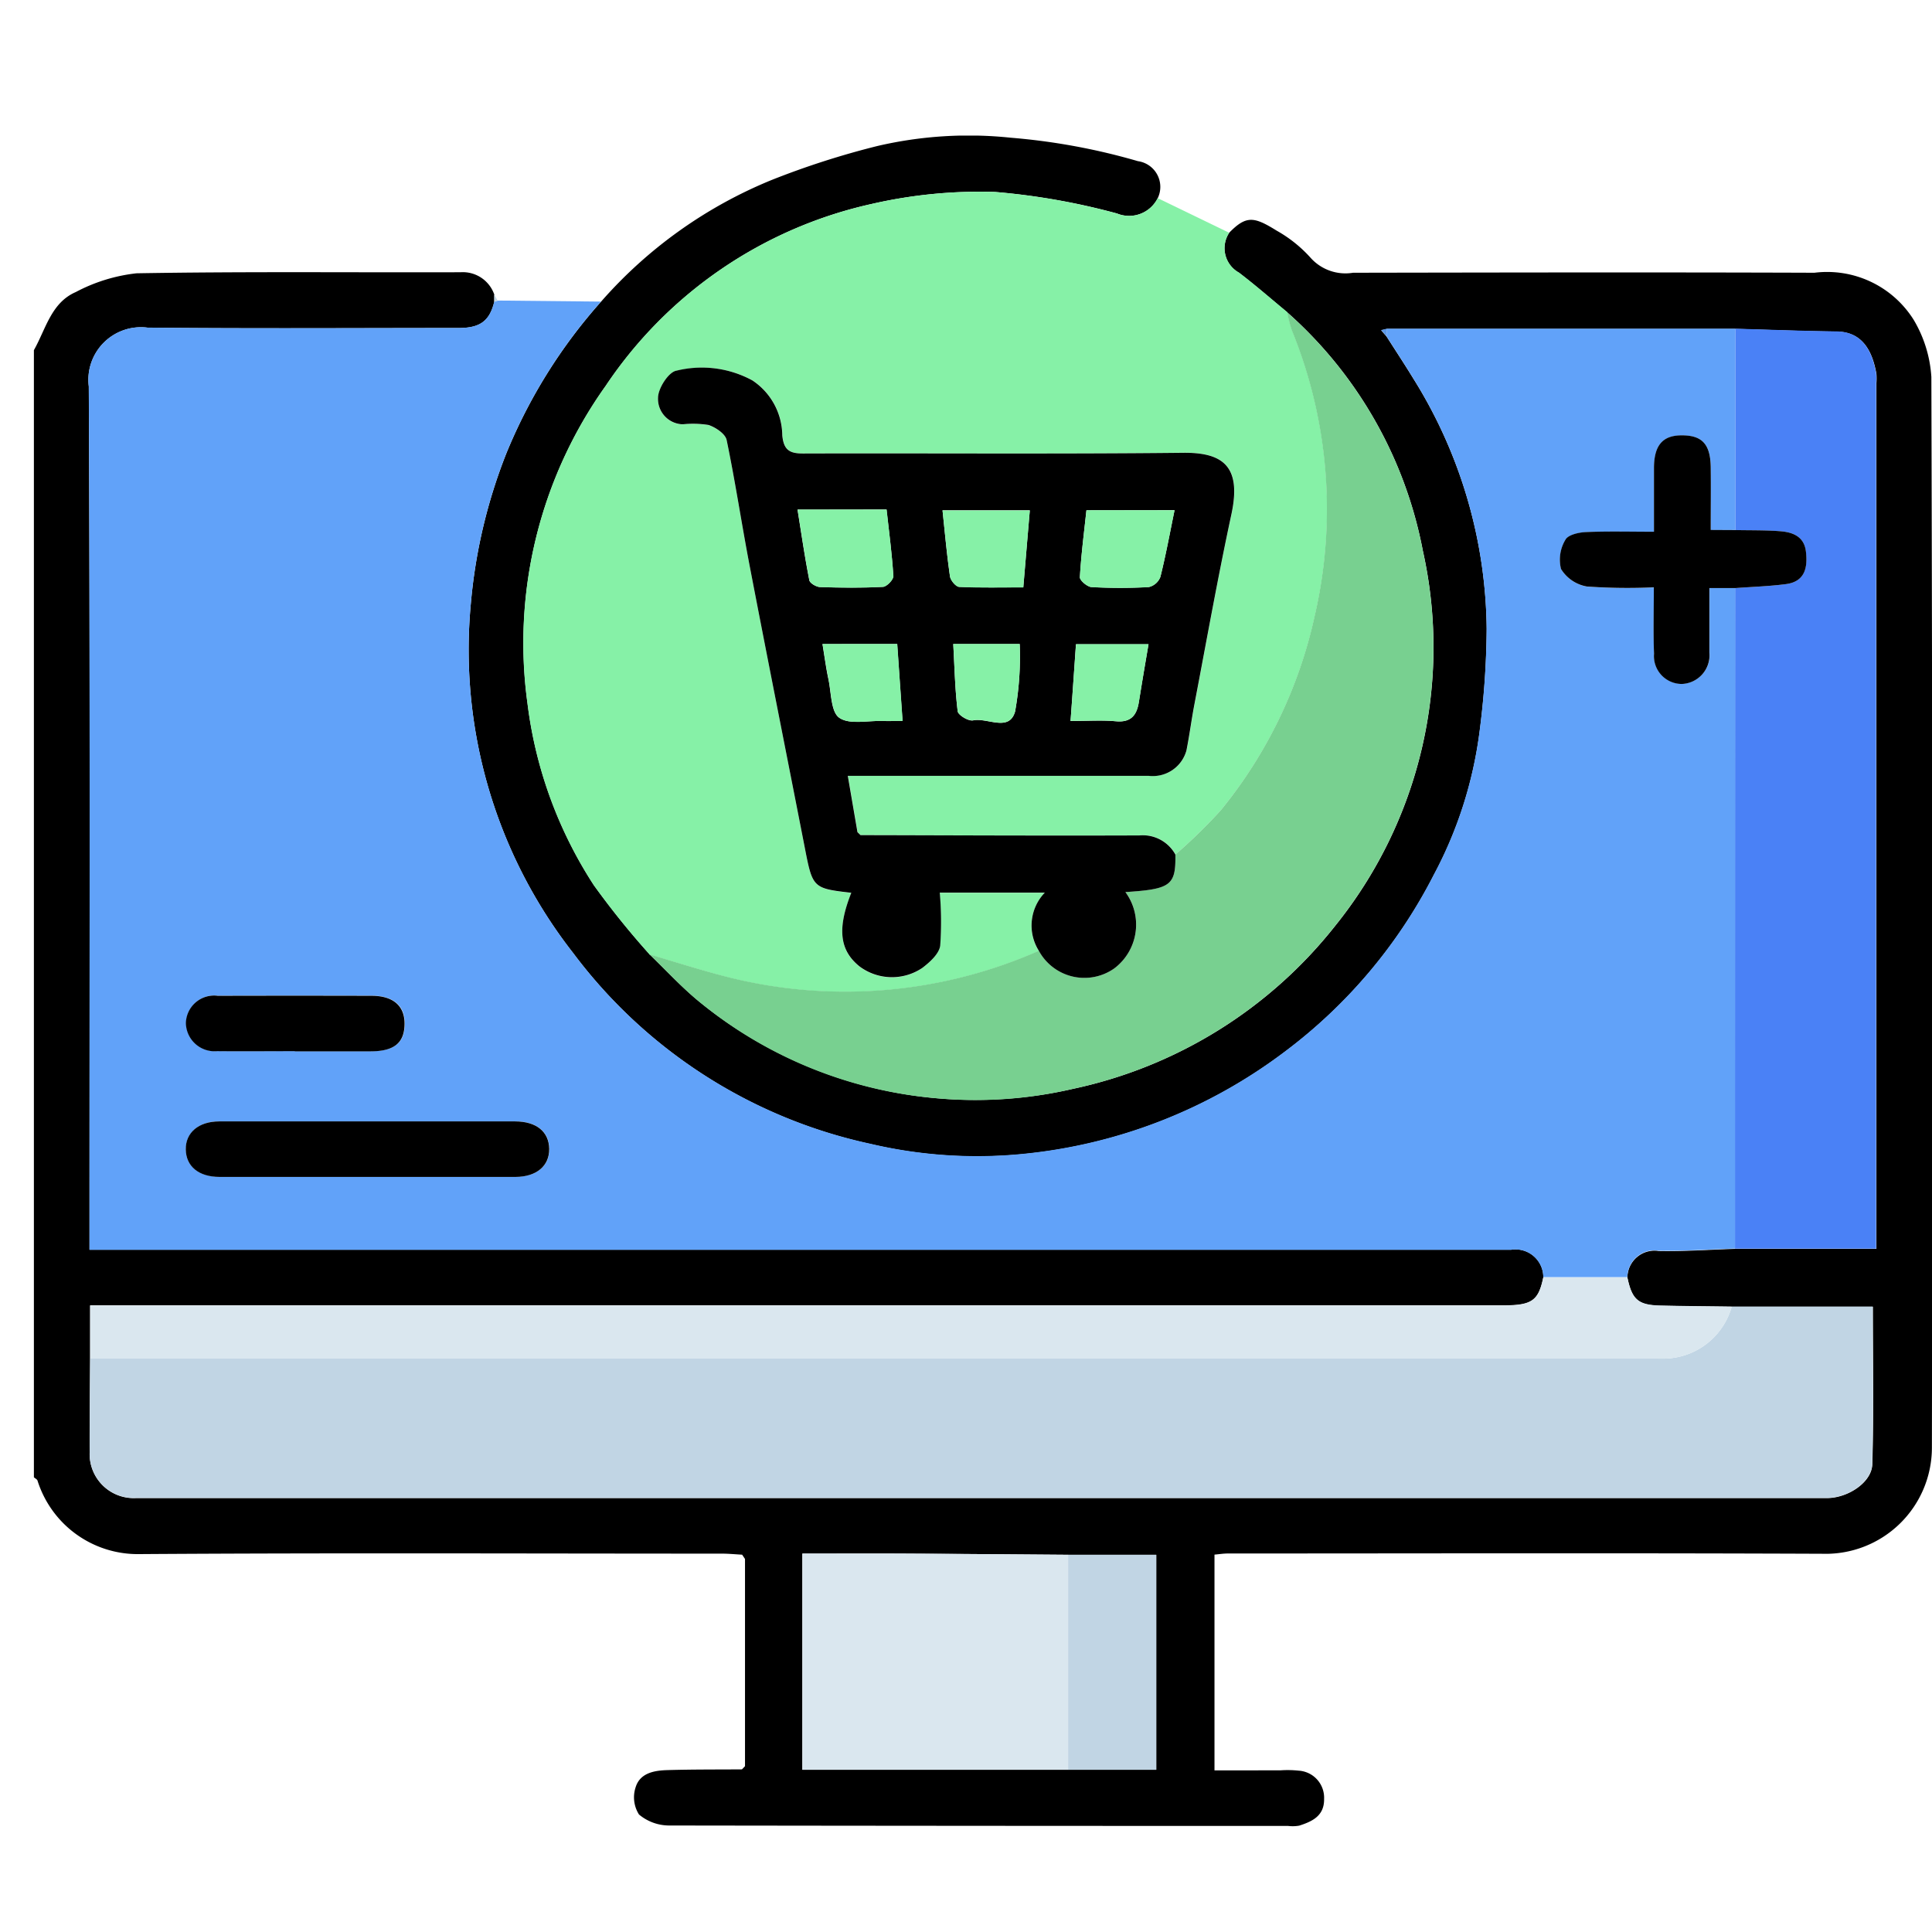
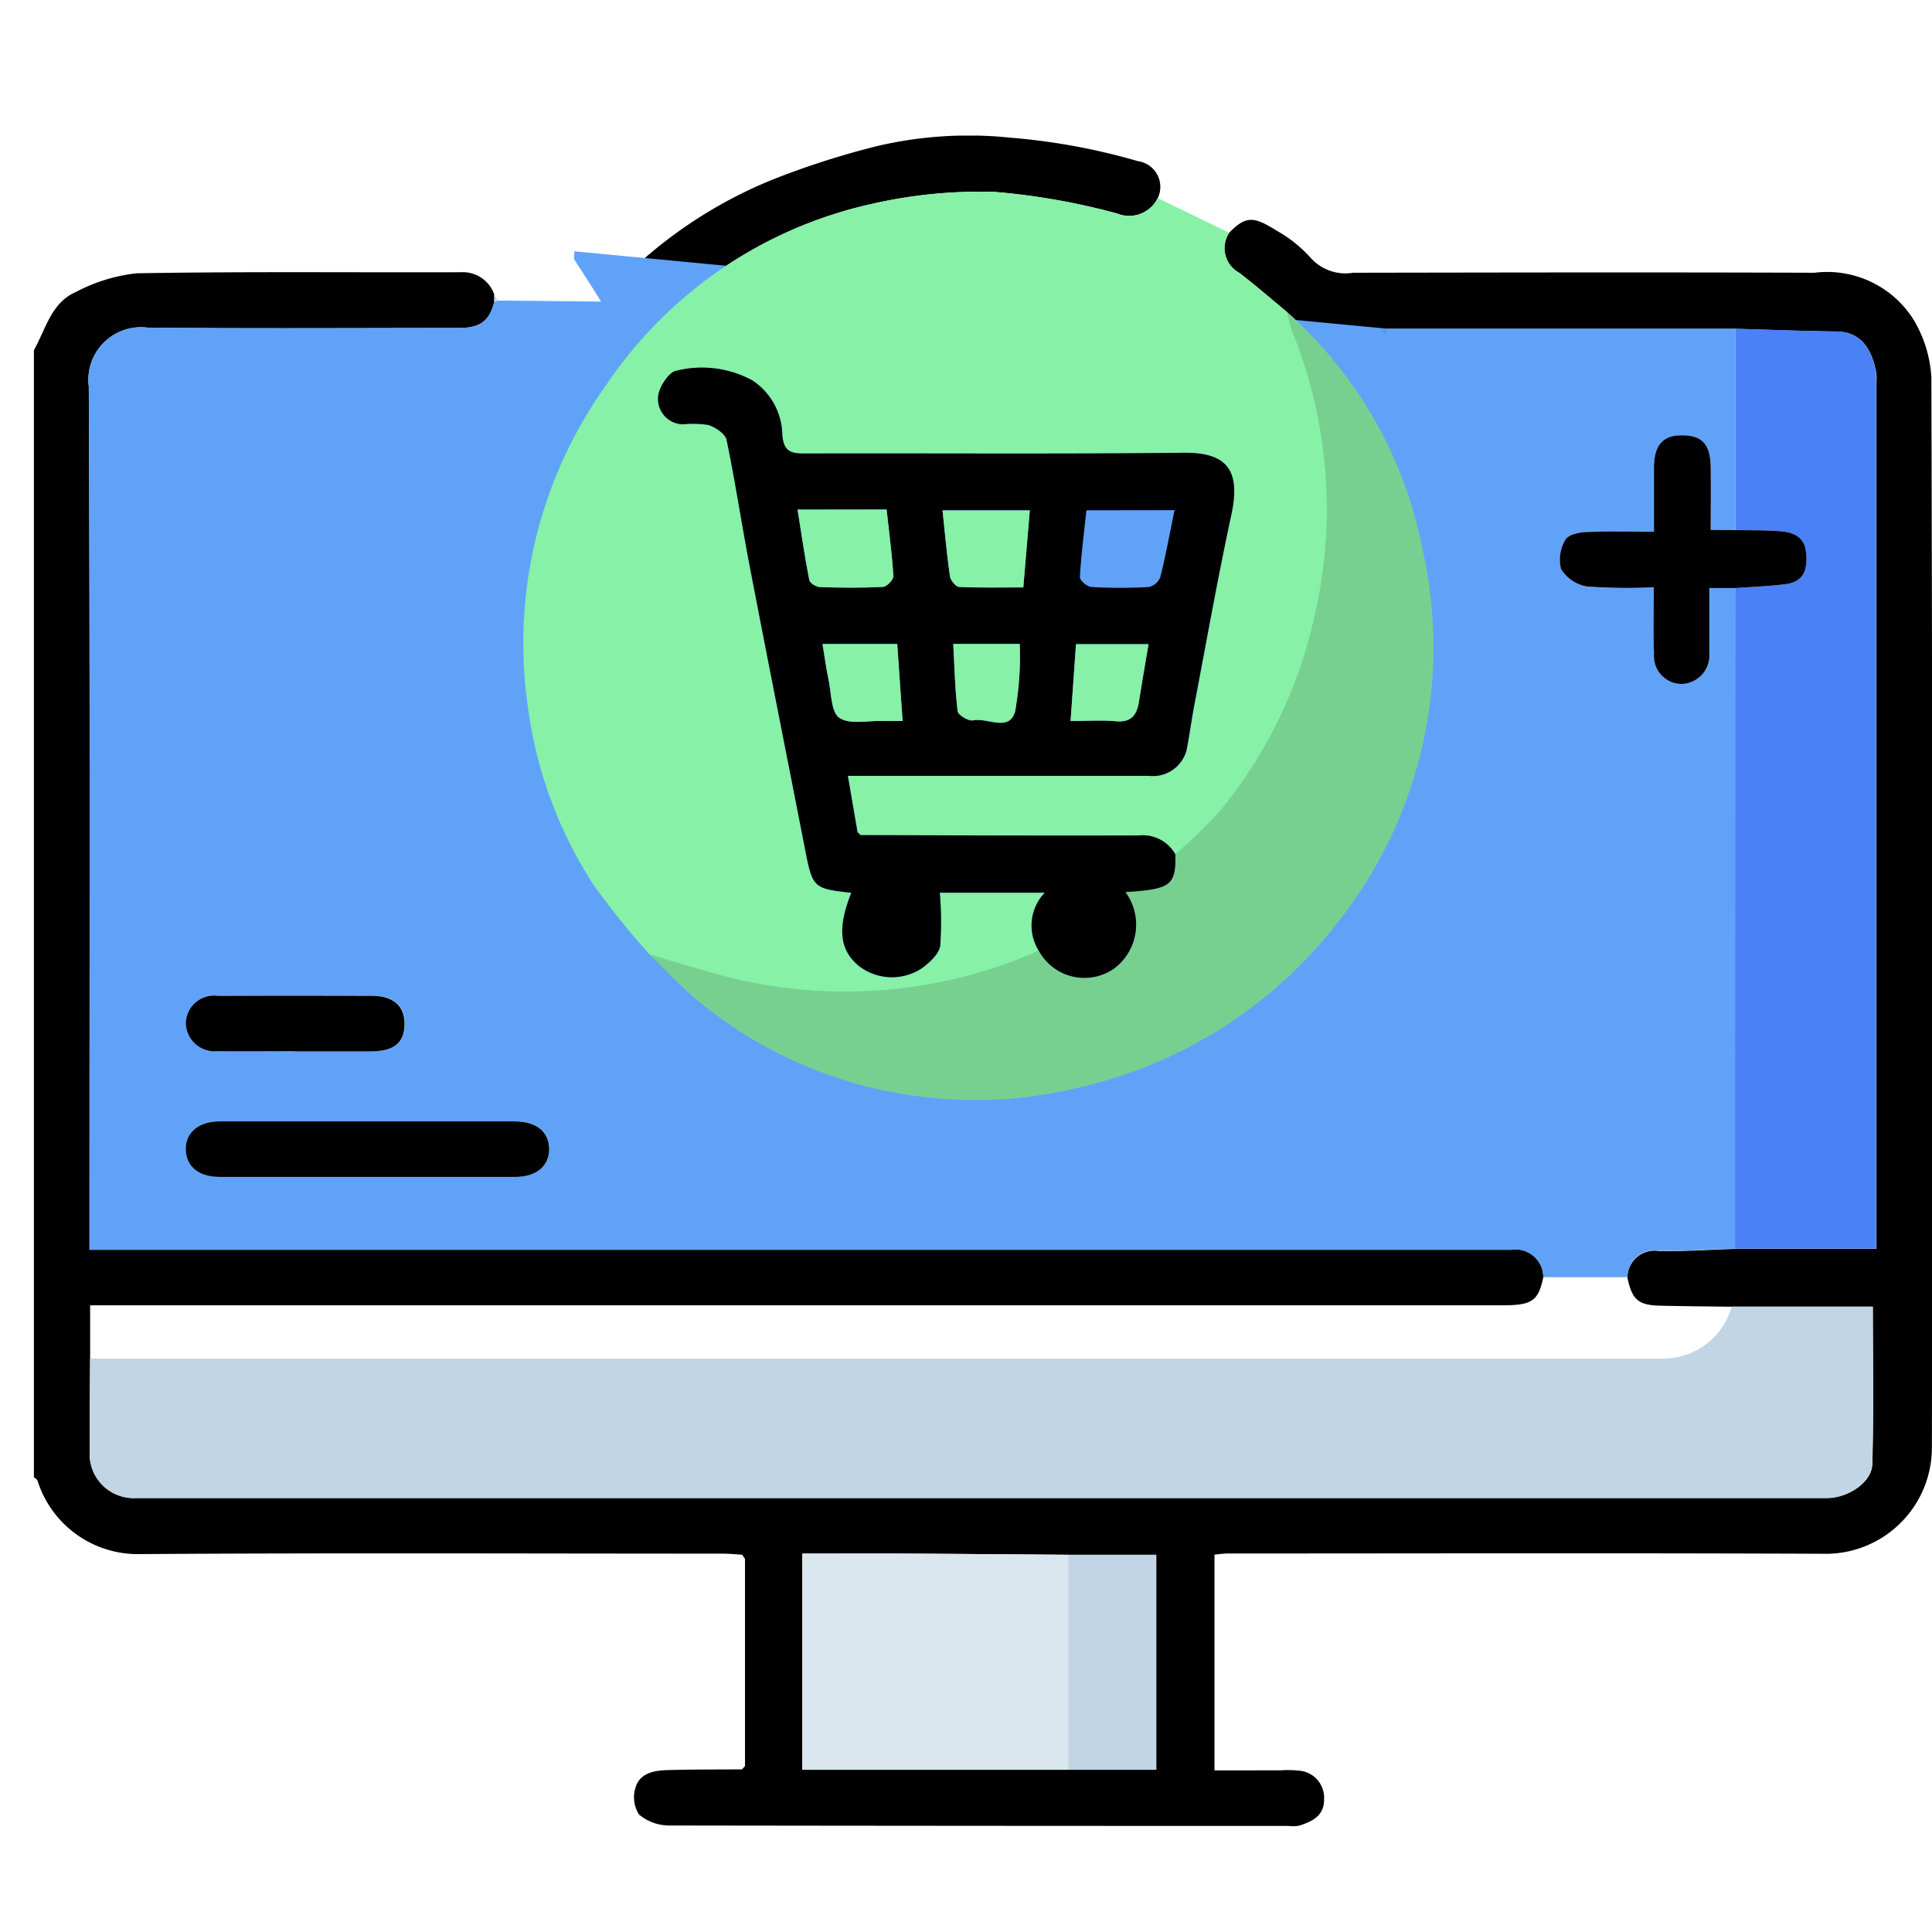
<svg xmlns="http://www.w3.org/2000/svg" width="57" height="57" viewBox="0 0 57 57">
  <defs>
    <clipPath id="clip-path">
      <rect id="Rectangle_58030" data-name="Rectangle 58030" width="56" height="49.884" fill="none" />
    </clipPath>
  </defs>
  <g id="Group_144671" data-name="Group 144671" transform="translate(-293 -2277)">
    <rect id="Rectangle_57836" data-name="Rectangle 57836" width="57" height="57" transform="translate(293 2277)" fill="#fff" opacity="0" />
    <g id="Group_144673" data-name="Group 144673" transform="translate(294 2281)">
      <g id="Group_144672" data-name="Group 144672" clip-path="url(#clip-path)">
        <path id="Path_90281" data-name="Path 90281" d="M35.266,2.866c.506-.517.734-.473,1.4-.06a3.917,3.917,0,0,1,1,.8,1.378,1.378,0,0,0,1.253.442c4.537-.008,9.075-.016,13.613,0a3.013,3.013,0,0,1,2.925,1.385,3.744,3.744,0,0,1,.524,1.688q.046,15.8.016,31.6a3.133,3.133,0,0,1-3.226,3.121c-5.849-.024-11.7-.009-17.549-.008-.123,0-.246.02-.391.033v6.365H36.77a3.1,3.1,0,0,1,.546.009.8.8,0,0,1,.749.833c.008.5-.347.665-.734.789a1.107,1.107,0,0,1-.326.009q-9.13,0-18.259-.013a1.39,1.39,0,0,1-.894-.325.943.943,0,0,1-.1-.8c.13-.43.558-.5.953-.51.728-.021,1.457-.016,2.185-.021l.09-.094V41.995l-.085-.126c-.2-.011-.4-.031-.6-.031-5.737,0-11.475-.025-17.212.014A3.1,3.1,0,0,1,.107,39.685c-.011-.04-.07-.066-.107-.1V6.332c.35-.618.51-1.4,1.235-1.714a4.987,4.987,0,0,1,1.794-.554c3.186-.055,6.373-.021,9.56-.031a.982.982,0,0,1,.994.659q0,.106,0,.213c-.138.565-.413.773-1.049.774-3.061,0-6.122.021-9.182-.011A1.551,1.551,0,0,0,1.62,7.4c.039,8.291.021,16.582.021,24.872v.6H43.584a.819.819,0,0,1,.949.808c-.145.7-.335.832-1.2.832H1.659v1.566c-.006.929-.018,1.857-.014,2.786A1.3,1.3,0,0,0,3.007,40.2H52.9c.617,0,1.324-.461,1.34-1,.045-1.549.016-3.1.016-4.646h-4.16c-.705-.01-1.41-.014-2.115-.031-.65-.015-.832-.178-.967-.83a.8.8,0,0,1,.927-.783c.751.014,1.5-.04,2.255-.064h4.164v-.46q0-12.542,0-25.085a1.57,1.57,0,0,0,0-.273c-.132-.74-.456-1.235-1.171-1.244-.994-.013-1.987-.052-2.98-.08H39.922l-.174.041.16.184c.267.419.541.834.8,1.258a14.158,14.158,0,0,1,2.154,7.369,24.463,24.463,0,0,1-.214,3.069,12.262,12.262,0,0,1-1.351,4.2,15.079,15.079,0,0,1-4.38,5.2,15.286,15.286,0,0,1-7.764,3.028,13.754,13.754,0,0,1-4.467-.3,14.875,14.875,0,0,1-8.772-5.629A14.522,14.522,0,0,1,12.892,13.8a15.754,15.754,0,0,1,1.042-4.411,15.559,15.559,0,0,1,2.8-4.489,13.448,13.448,0,0,1,5.035-3.59,24.4,24.4,0,0,1,3.111-1A11.859,11.859,0,0,1,28.82.064a18.916,18.916,0,0,1,3.753.692.766.766,0,0,1,.585,1.089.941.941,0,0,1-1.2.455,20.05,20.05,0,0,0-3.612-.637,14.287,14.287,0,0,0-3.624.354,12.766,12.766,0,0,0-7.851,5.368,13.06,13.06,0,0,0-2.308,9.36,12.682,12.682,0,0,0,1.96,5.373,24.356,24.356,0,0,0,1.644,2.04c.493.473.957.983,1.486,1.412a12.874,12.874,0,0,0,11,2.556,13.424,13.424,0,0,0,7.74-4.81A13.088,13.088,0,0,0,40.979,12.25a12.513,12.513,0,0,0-4-7.033c-.475-.392-.939-.8-1.428-1.171a.824.824,0,0,1-.284-1.18M30.513,48.214h2.6V41.872h-2.6c-1.617-.012-3.234-.027-4.851-.035-.995-.005-1.99,0-2.991,0v6.378Z" transform="translate(0 -0.001)" />
-         <path id="Path_90282" data-name="Path 90282" d="M49.391,34.161H59.67q0,2.971,0,5.941h-.727c0-.646.006-1.243,0-1.84-.009-.7-.255-.958-.875-.951-.551.006-.8.3-.8.97,0,.613,0,1.225,0,1.874-.709,0-1.361-.018-2.011.01-.21.009-.522.082-.6.225a1.132,1.132,0,0,0-.131.864,1.12,1.12,0,0,0,.765.517,17.063,17.063,0,0,0,1.973.024c0,.693-.019,1.327.006,1.959a.823.823,0,0,0,.819.885.848.848,0,0,0,.816-.929c0-.631,0-1.263,0-1.9h.766q0,9.745-.008,19.489c-.752.025-1.5.079-2.255.064a.8.8,0,0,0-.927.782H54a.819.819,0,0,0-.949-.808H11.109v-.6c0-8.291.019-16.582-.021-24.872a1.551,1.551,0,0,1,1.731-1.736c3.06.032,6.121.013,9.182.011.636,0,.91-.208,1.049-.774l.105-.035,3.047.031a15.567,15.567,0,0,0-2.8,4.488,15.756,15.756,0,0,0-1.041,4.411,14.522,14.522,0,0,0,3.019,10.32,14.874,14.874,0,0,0,8.772,5.628,13.749,13.749,0,0,0,4.467.3,15.286,15.286,0,0,0,7.765-3.028,15.076,15.076,0,0,0,4.38-5.2,12.261,12.261,0,0,0,1.351-4.2,24.519,24.519,0,0,0,.214-3.068,14.157,14.157,0,0,0-2.154-7.369c-.258-.424-.532-.839-.8-1.258q.007-.113.014-.225M19.316,59.185c1.455,0,2.911,0,4.366,0,.618,0,1-.325.994-.827s-.375-.81-1.007-.811q-4.366,0-8.732,0c-.6,0-.988.336-.984.828s.378.808,1,.81c1.455,0,2.911,0,4.366,0m-2.144-3.707c.746,0,1.492,0,2.238,0,.7,0,1-.253,1-.823,0-.523-.34-.814-.975-.816q-2.266-.006-4.531,0a.835.835,0,0,0-.946.8.848.848,0,0,0,.926.834c.764.01,1.529,0,2.293,0" transform="translate(-9.469 -28.464)" fill="#61a2f9" />
+         <path id="Path_90282" data-name="Path 90282" d="M49.391,34.161H59.67q0,2.971,0,5.941h-.727c0-.646.006-1.243,0-1.84-.009-.7-.255-.958-.875-.951-.551.006-.8.3-.8.97,0,.613,0,1.225,0,1.874-.709,0-1.361-.018-2.011.01-.21.009-.522.082-.6.225a1.132,1.132,0,0,0-.131.864,1.12,1.12,0,0,0,.765.517,17.063,17.063,0,0,0,1.973.024c0,.693-.019,1.327.006,1.959a.823.823,0,0,0,.819.885.848.848,0,0,0,.816-.929c0-.631,0-1.263,0-1.9h.766q0,9.745-.008,19.489c-.752.025-1.5.079-2.255.064a.8.8,0,0,0-.927.782H54a.819.819,0,0,0-.949-.808H11.109v-.6c0-8.291.019-16.582-.021-24.872a1.551,1.551,0,0,1,1.731-1.736c3.06.032,6.121.013,9.182.011.636,0,.91-.208,1.049-.774l.105-.035,3.047.031c-.258-.424-.532-.839-.8-1.258q.007-.113.014-.225M19.316,59.185c1.455,0,2.911,0,4.366,0,.618,0,1-.325.994-.827s-.375-.81-1.007-.811q-4.366,0-8.732,0c-.6,0-.988.336-.984.828s.378.808,1,.81c1.455,0,2.911,0,4.366,0m-2.144-3.707c.746,0,1.492,0,2.238,0,.7,0,1-.253,1-.823,0-.523-.34-.814-.975-.816q-2.266-.006-4.531,0a.835.835,0,0,0-.946.8.848.848,0,0,0,.926.834c.764.01,1.529,0,2.293,0" transform="translate(-9.469 -28.464)" fill="#61a2f9" />
        <path id="Path_90283" data-name="Path 90283" d="M102.61,33.818a24.354,24.354,0,0,1-1.644-2.04,12.681,12.681,0,0,1-1.96-5.374,13.06,13.06,0,0,1,2.308-9.36,12.765,12.765,0,0,1,7.851-5.368,14.28,14.28,0,0,1,3.624-.354,20.064,20.064,0,0,1,3.612.637.941.941,0,0,0,1.2-.455l2.11,1.022A.824.824,0,0,0,120,13.7c.489.373.953.779,1.428,1.171a3.757,3.757,0,0,0,.131.519,13.946,13.946,0,0,1,.681,8.426,13.676,13.676,0,0,1-2.771,5.743,15.683,15.683,0,0,1-1.341,1.308,1.1,1.1,0,0,0-1.065-.562c-2.741.01-5.482,0-8.223-.009l-.091-.088-.285-1.661h.681q4.1,0,8.2,0a1.03,1.03,0,0,0,1.11-.749c.09-.454.149-.914.236-1.368.356-1.866.686-3.738,1.088-5.594.312-1.436-.262-1.833-1.429-1.82-3.735.041-7.47.011-11.205.021-.4,0-.574-.1-.615-.536a1.968,1.968,0,0,0-.883-1.621A3.124,3.124,0,0,0,103.4,16.6c-.228.035-.538.517-.541.8a.749.749,0,0,0,.731.781,2.941,2.941,0,0,1,.759.02c.21.07.5.261.534.443.258,1.235.443,2.484.682,3.723.533,2.772,1.085,5.541,1.625,8.312.23,1.181.239,1.194,1.371,1.325-.42,1.057-.348,1.7.241,2.172a1.6,1.6,0,0,0,1.854.044c.221-.168.494-.415.527-.655a9.845,9.845,0,0,0-.013-1.566h3.1a1.4,1.4,0,0,0-.176,1.717,14.152,14.152,0,0,1-9.25.758c-.751-.2-1.491-.433-2.237-.65" transform="translate(-84.446 -9.659)" fill="#86f1a7" />
        <path id="Path_90284" data-name="Path 90284" d="M93.076,32.295l-.106.035c0-.071,0-.142,0-.213l.1.178" transform="translate(-79.388 -27.425)" fill="#c1d5e4" />
        <path id="Path_90285" data-name="Path 90285" d="M143.017,286.594l.085.126-.085-.126" transform="translate(-122.124 -244.726)" fill="#ddd" />
        <path id="Path_90286" data-name="Path 90286" d="M143.072,329.364l-.09.094.09-.094" transform="translate(-122.094 -281.248)" fill="#ddd" />
        <path id="Path_90287" data-name="Path 90287" d="M59.7,236.481h4.16c0,1.545.029,3.1-.016,4.646-.016.542-.723,1-1.34,1H12.617a1.3,1.3,0,0,1-1.362-1.325c0-.929.008-1.857.014-2.786l46.2,0c.091,0,.182,0,.273,0a2.1,2.1,0,0,0,1.96-1.537" transform="translate(-9.61 -201.934)" fill="#c1d5e4" />
        <path id="Path_90288" data-name="Path 90288" d="M124.333,54.649c.745.218,1.486.455,2.237.65a14.152,14.152,0,0,0,9.25-.758,1.53,1.53,0,0,0,2.226.52,1.617,1.617,0,0,0,.328-2.252c1.341-.086,1.49-.2,1.473-1.106a15.678,15.678,0,0,0,1.341-1.308,13.676,13.676,0,0,0,2.771-5.743,13.946,13.946,0,0,0-.681-8.426,3.758,3.758,0,0,1-.131-.519,12.514,12.514,0,0,1,4,7.033,13.088,13.088,0,0,1-2.589,11.067,13.422,13.422,0,0,1-7.74,4.81,12.611,12.611,0,0,1-4.027.276,12.744,12.744,0,0,1-6.974-2.832c-.529-.429-.993-.939-1.486-1.412" transform="translate(-106.17 -30.491)" fill="#78d090" />
        <path id="Path_90289" data-name="Path 90289" d="M343.59,44.941V39c.994.028,1.987.067,2.98.08.715.009,1.039.5,1.171,1.244a1.59,1.59,0,0,1,0,.273q0,12.542,0,25.085v.46h-4.164q0-9.745.008-19.489c.5-.037,1-.052,1.494-.117.573-.075.644-.506.587-.97-.054-.444-.4-.567-.78-.592-.433-.029-.868-.023-1.3-.032" transform="translate(-293.389 -33.303)" fill="#4a81f6" />
-         <path id="Path_90290" data-name="Path 90290" d="M59.789,231.449a2.1,2.1,0,0,1-1.96,1.537c-.091.005-.182,0-.273,0l-46.2,0V231.42H53.029c.864,0,1.055-.133,1.2-.832h2.479c.135.652.317.814.967.83.7.017,1.41.021,2.115.031" transform="translate(-9.696 -196.902)" fill="#dae7ef" />
        <path id="Path_90291" data-name="Path 90291" d="M163.044,292.741h-7.839v-6.378c1,0,2,0,2.991,0,1.617.008,3.234.023,4.851.035q0,3.171,0,6.342" transform="translate(-132.531 -244.527)" fill="#dae7ef" />
        <path id="Path_90292" data-name="Path 90292" d="M208.866,292.962q0-3.171,0-6.342h2.6v6.342Z" transform="translate(-178.353 -244.748)" fill="#c1d5e4" />
        <path id="Path_90293" data-name="Path 90293" d="M272.255,38.993q-.007.113-.014.225l-.16-.184.174-.041" transform="translate(-232.333 -33.297)" fill="#5b97e7" />
        <path id="Path_90294" data-name="Path 90294" d="M313.3,63.352c.434.009.869,0,1.3.032.379.025.725.148.78.592.057.463-.014.895-.587.97-.495.065-1,.08-1.494.117h-.766c0,.635,0,1.266,0,1.9a.848.848,0,0,1-.816.929A.823.823,0,0,1,310.9,67c-.025-.632-.006-1.266-.006-1.959a17.059,17.059,0,0,1-1.973-.024,1.12,1.12,0,0,1-.765-.517,1.133,1.133,0,0,1,.131-.864c.075-.143.387-.216.6-.225.65-.028,1.3-.01,2.011-.01,0-.649,0-1.262,0-1.874,0-.669.251-.964.8-.97.62-.007.867.255.875.951.007.6,0,1.194,0,1.84Z" transform="translate(-263.101 -51.713)" />
        <path id="Path_90295" data-name="Path 90295" d="M36.058,200.7c-1.455,0-2.911,0-4.366,0-.619,0-.992-.311-1-.81s.383-.828.984-.828q4.366,0,8.732,0c.632,0,1,.308,1.006.811s-.375.825-.994.827c-1.455,0-2.911,0-4.366,0" transform="translate(-26.211 -169.977)" />
        <path id="Path_90296" data-name="Path 90296" d="M33.914,175.318c-.764,0-1.529.007-2.293,0a.849.849,0,0,1-.926-.834.834.834,0,0,1,.946-.8q2.266-.006,4.531,0c.635,0,.973.292.975.816,0,.57-.3.821-1,.823-.746,0-1.492,0-2.238,0" transform="translate(-26.211 -148.305)" />
        <path id="Path_90297" data-name="Path 90297" d="M141.312,61.312c.016.908-.133,1.02-1.474,1.106a1.617,1.617,0,0,1-.328,2.252,1.53,1.53,0,0,1-2.226-.52,1.4,1.4,0,0,1,.177-1.716h-3.1A9.825,9.825,0,0,1,134.374,64c-.033.241-.306.487-.527.655a1.6,1.6,0,0,1-1.854-.044c-.59-.475-.661-1.116-.242-2.172-1.133-.13-1.141-.143-1.371-1.324-.541-2.771-1.093-5.539-1.626-8.312-.238-1.239-.424-2.489-.681-3.723-.038-.182-.324-.373-.534-.443a2.935,2.935,0,0,0-.759-.02.749.749,0,0,1-.731-.781c0-.28.313-.763.541-.8a3.124,3.124,0,0,1,2.242.286,1.968,1.968,0,0,1,.883,1.621c.041.434.216.537.615.536,3.735-.011,7.47.019,11.205-.021,1.167-.013,1.74.384,1.429,1.82-.4,1.856-.732,3.728-1.089,5.594-.087.454-.146.914-.236,1.368a1.03,1.03,0,0,1-1.11.749q-4.1,0-8.2,0h-.681l.285,1.661.091.088c2.741.006,5.482.019,8.223.009a1.1,1.1,0,0,1,1.065.562M130.164,51.134c.117.73.215,1.41.348,2.084.017.089.208.2.322.2.616.02,1.234.026,1.85-.006.113-.006.313-.214.306-.319-.039-.651-.126-1.3-.2-1.963Zm8.524.02c-.071.666-.156,1.319-.193,1.974-.005.095.217.283.341.29a15.034,15.034,0,0,0,1.692,0,.485.485,0,0,0,.342-.3c.161-.646.281-1.3.418-1.968Zm-4.246,0c.072.678.128,1.315.22,1.948.017.119.174.305.274.31.628.028,1.259.014,1.889.014l.192-2.272ZM130.9,55.1c.063.381.106.716.177,1.044.084.4.071.961.32,1.133.3.207.833.079,1.265.093.175.006.351,0,.6,0-.055-.79-.105-1.518-.158-2.271Zm7.319,2.271c.505,0,.924-.03,1.335.008.446.042.618-.174.68-.566.091-.57.19-1.139.285-1.707h-2.14c-.053.749-.1,1.466-.16,2.265M134.759,55.1c.039.7.052,1.346.131,1.985.014.113.321.3.457.268.421-.086,1.061.351,1.236-.26a9.179,9.179,0,0,0,.136-1.993Z" transform="translate(-107.635 -40.099)" />
        <path id="Path_90298" data-name="Path 90298" d="M166.419,140.772l-.091-.088.091.088" transform="translate(-142.03 -120.132)" fill="#7de19c" />
        <path id="Path_90299" data-name="Path 90299" d="M154.222,75.537h2.629c.072.663.158,1.311.2,1.962.006.105-.194.314-.307.319-.615.032-1.233.026-1.85.006-.114,0-.3-.115-.322-.2-.133-.674-.231-1.354-.348-2.084" transform="translate(-131.692 -64.502)" fill="#86f1a7" />
-         <path id="Path_90300" data-name="Path 90300" d="M211.441,75.67h2.6c-.137.666-.257,1.322-.418,1.968a.486.486,0,0,1-.342.3,15.037,15.037,0,0,1-1.692,0c-.124-.007-.346-.2-.341-.29.037-.655.122-1.307.193-1.974" transform="translate(-180.388 -64.616)" fill="#86f1a7" />
        <path id="Path_90301" data-name="Path 90301" d="M183.506,75.7h2.575l-.192,2.272c-.63,0-1.261.014-1.889-.014-.1,0-.257-.191-.274-.31-.092-.632-.147-1.27-.22-1.948" transform="translate(-156.698 -64.64)" fill="#86f1a7" />
        <path id="Path_90302" data-name="Path 90302" d="M159.269,102.675h2.206c.052.753.1,1.481.158,2.271-.251,0-.427,0-.6,0-.432-.013-.964.114-1.265-.093-.249-.172-.236-.738-.32-1.133-.07-.329-.113-.663-.177-1.044" transform="translate(-136.002 -87.675)" fill="#86f1a7" />
        <path id="Path_90303" data-name="Path 90303" d="M209.37,104.98l.16-2.265h2.14c-.1.568-.194,1.137-.285,1.707-.063.392-.234.608-.681.566-.412-.038-.83-.008-1.335-.008" transform="translate(-178.784 -87.71)" fill="#86f1a7" />
        <path id="Path_90304" data-name="Path 90304" d="M185.673,102.665h1.96a9.179,9.179,0,0,1-.136,1.993c-.175.611-.814.174-1.236.26-.136.027-.443-.155-.457-.268-.079-.639-.092-1.287-.131-1.985" transform="translate(-158.549 -87.667)" fill="#86f1a7" />
      </g>
    </g>
  </g>
</svg>